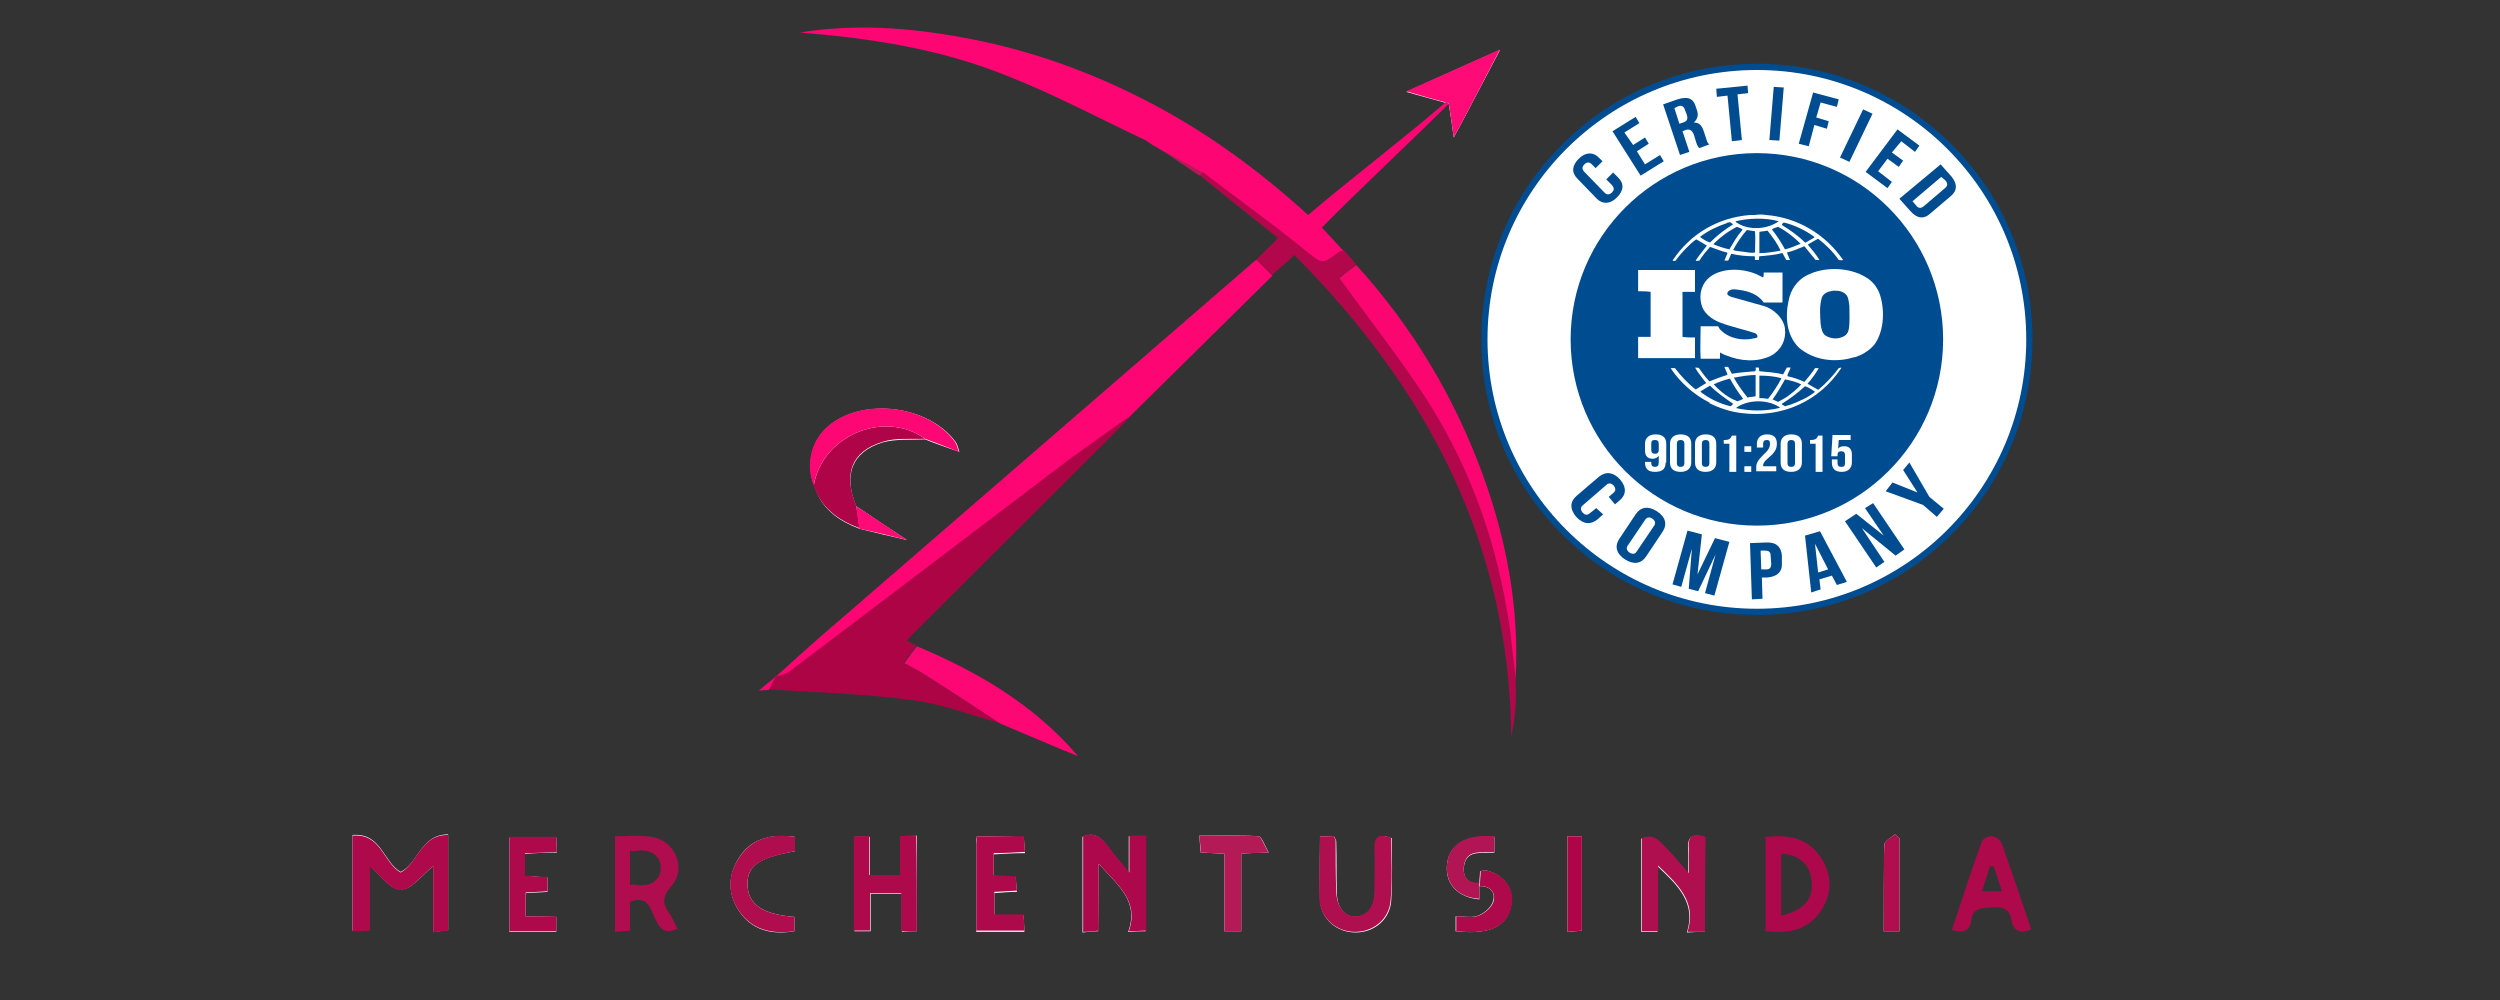
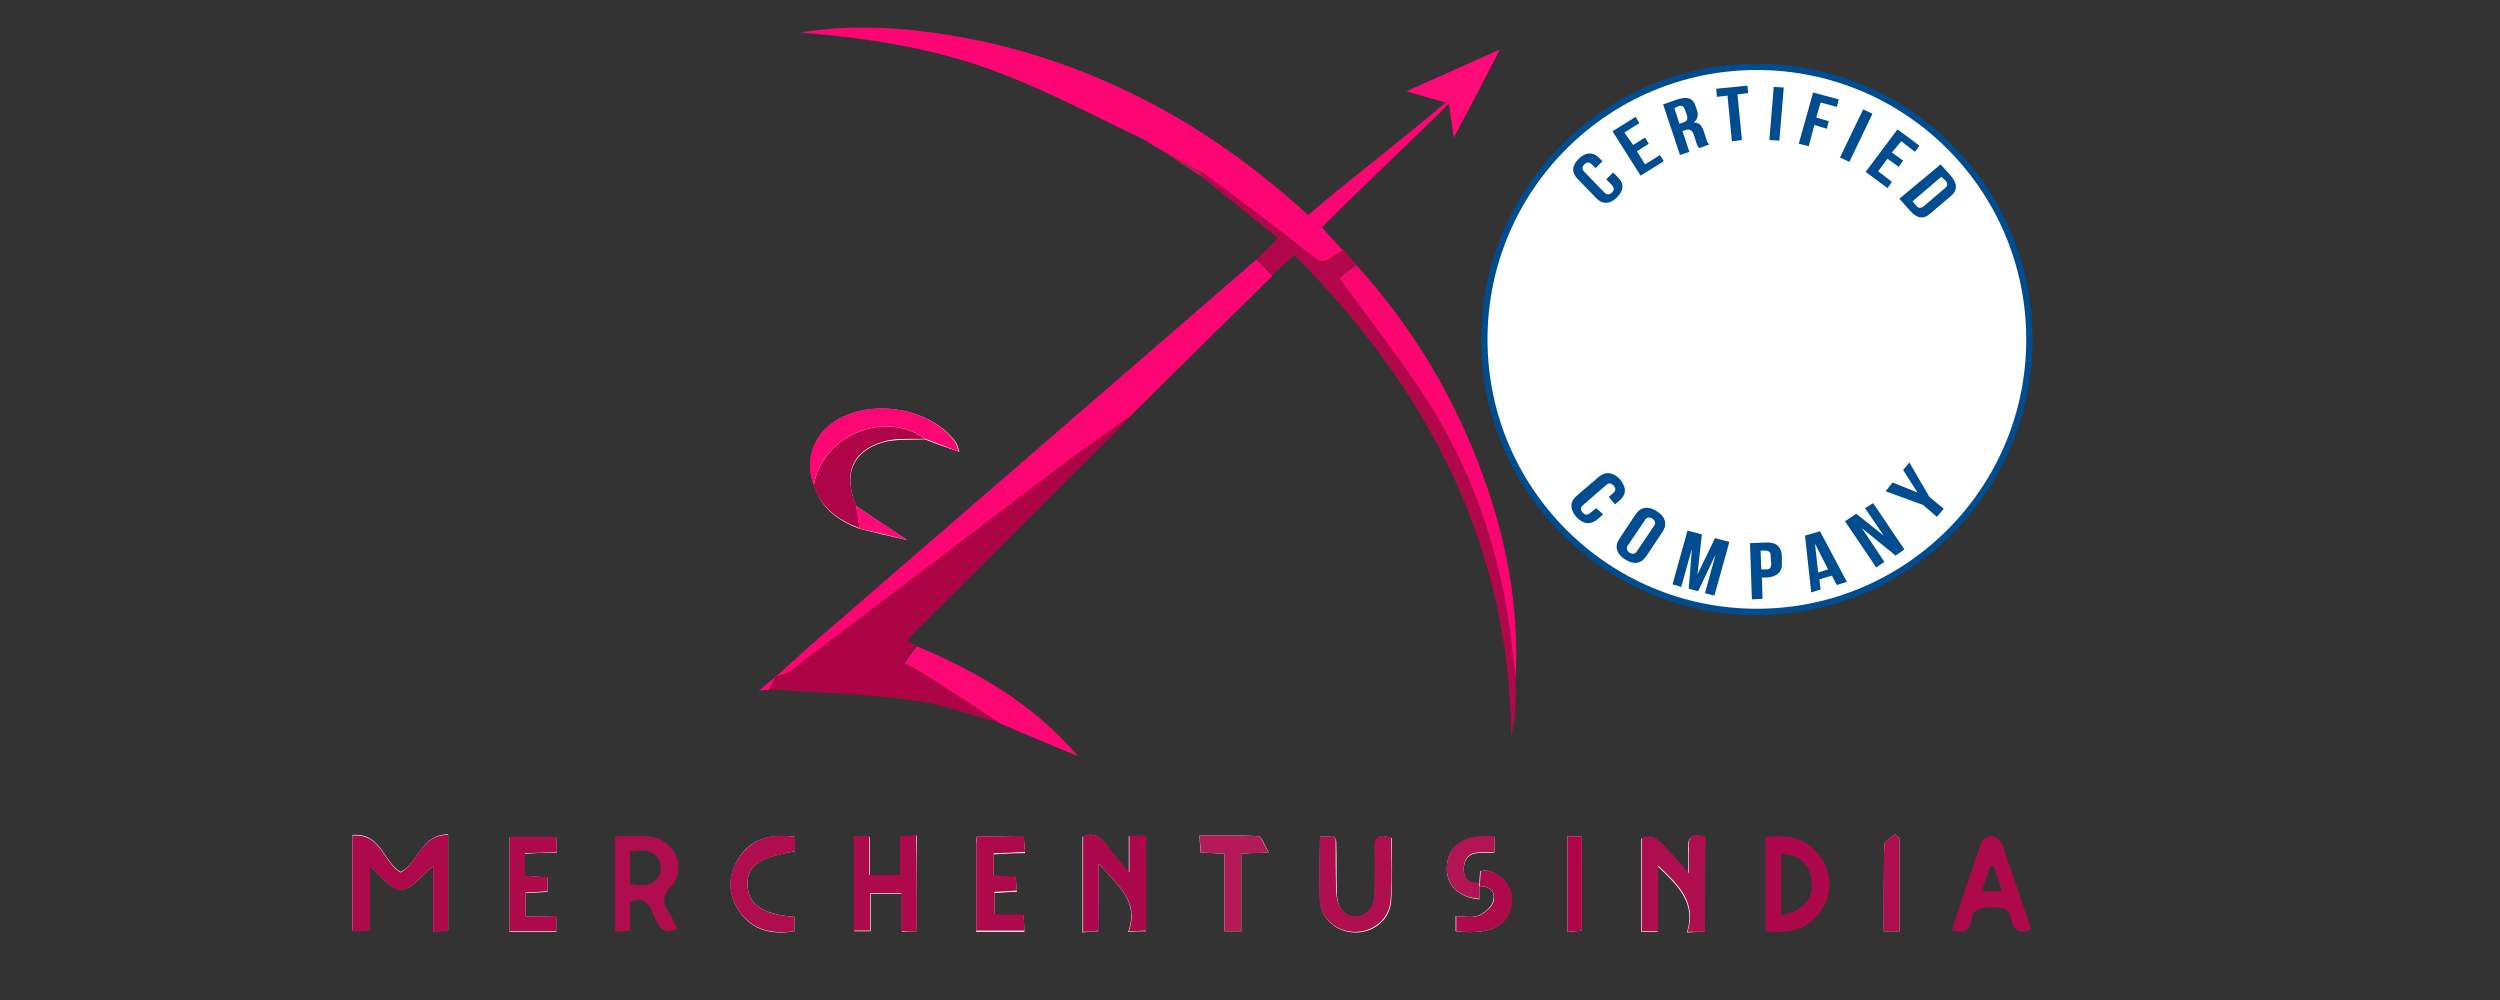
<svg xmlns="http://www.w3.org/2000/svg" version="1.1" id="Layer_1" x="0px" y="0px" viewBox="0 0 400 160" style="enable-background:new 0 0 400 160;" xml:space="preserve">
  <rect x="0" y="0" width="400" height="160" fill="#333333" stroke="none" />
  <style type="text/css">
	.st0{fill:#FEFDFD;}
	.st1{fill:#FD0674;}
	.st2{fill:#AD0446;}
	.st3{fill:#FD0673;}
	.st4{fill:#B2084B;}
	.st5{fill:#FB0571;}
	.st6{fill:#AE094B;}
	.st7{fill:#B00F4F;}
	.st8{fill:#AE084C;}
	.st9{fill:#FD0774;}
	.st10{fill:#AF0448;}
	.st11{fill:#AF0D4D;}
	.st12{fill:#B41A56;}
	.st13{fill:#FE0B77;}
	.st14{fill:#B21554;}
	.st15{fill:#427BB2;}
	.st16{fill:#FFFFFF;stroke:#004C90;stroke-miterlimit:10;}
	.st17{fill:#004C90;}
	.st18{fill:#FFFFFF;}
</style>
  <g>
    <path class="st0" d="M236.8,139.4c0,0.6-0.1,1.2-0.1,1.9c-1.8,0.2-2.6-0.9-2.5-2.4c0.3-3.2,2.9-2.2,4.9-2.5c0-0.9,0-1.7,0-2.5   c-4.7-0.3-7.4,1.3-7.6,4.7c-0.2,2.9,1.8,5,5.2,5.3c0-0.7,0-1.4,0-2.1c1.7-0.1,2.6,1,2.2,2.3c-0.2,1-1.4,2-2.4,2.4   c-1,0.4-2.3,0.1-3.6,0.1c0,0.9,0,1.7,0,2.4c5.5,0.6,8.3-0.8,8.9-4.3c0.4-2.5-1.2-4.7-3.9-5.4C237.6,139.3,237.2,139.3,236.8,139.4z   " />
    <path class="st0" d="M137.5,84.6c2.4,0.6,4.9,1.2,7.6,1.8c-3-2-5.6-3.7-8.1-5.4c-2.1-5-0.7-8.7,4.2-10.2c2.1-0.6,4.6-0.4,6.8-0.5   c1.7,0.7,3.5,1.3,5.5,2c-0.2-0.6-0.3-1.2-0.6-1.6c-4.3-5.8-14.6-7.1-20.1-2.7c-2.9,2.3-3.9,6.3-2.5,9.7   C131.4,81.4,134.1,83.3,137.5,84.6z" />
    <path class="st0" d="M69.3,138.6c0,3.5,0,6.9,0,10.5c1.1-0.1,1.7-0.2,2.4-0.3c0-5.1,0-10,0-15.3c-4.4,0-4.8,4.7-7.6,6   c-2.8-1.6-3.1-6.3-7.7-5.9c0,2.7,0,5.1,0,7.6c0,2.5,0,5.1,0,7.7c1.1-0.1,1.8-0.1,2.8-0.1c0-3.5,0-7,0-10.2c1.7,1.4,3.3,3.8,4.9,3.7   C65.8,142.4,67.4,140.1,69.3,138.6z" />
    <path class="st0" d="M272.8,149.1c0-5.2,0-10.1,0-15.1c-2-0.7-2.9-0.1-2.7,1.9c0.1,1.1,0,2.2,0,3.9c-5.4-6.2-5.4-6.2-7.5-5.6   c0,4.9,0,9.9,0,14.9c0.9,0,1.6,0,2.6,0c0-3.5,0-6.8,0-10.5c3.3,3.1,6.2,5.9,4.7,10.6C271.2,149.1,271.9,149.1,272.8,149.1z" />
    <path class="st0" d="M175.8,138.2c3.1,3.5,6.5,6,4.7,10.9c1.3-0.1,2-0.1,2.8-0.1c0-5.1,0-10.1,0-15.2c-0.9,0-1.6,0-2.7,0   c0,1.9,0,3.6,0,5.9c-1.4-1.8-2.5-3-3.4-4.2c-1-1.4-2-2.5-4-1.6c0,5,0,10,0,15.3c0.9-0.1,1.7-0.2,2.5-0.2   C175.8,145.5,175.8,142.2,175.8,138.2z" />
    <path class="st0" d="M146.7,149c0-5.2,0-10.2,0-15.3c-0.9,0.1-1.7,0.1-2.6,0.2c0,2.2,0,4.2,0,6.2c-1.7,0-3.2,0-4.9,0   c0-2.1,0-4.1,0-6.2c-1,0-1.7,0-2.5,0c0,5.1,0,10.1,0,15.1c0.9,0,1.6,0,2.6,0c0-2.1,0-4.1,0-6c1.7,0,3.2,0,5,0c0,2.1,0,4.1,0,6.1   C145.2,149,145.9,149,146.7,149z" />
    <path class="st0" d="M211.2,133.8c0,3.6-0.1,6.9,0,10.3c0.2,3,2.7,5.1,5.7,5.1c3,0,5.5-2.1,5.7-5.1c0.2-3.3,0.1-6.7,0.1-10   c-2-0.7-2.8-0.2-2.7,1.9c0.1,2.2,0,4.5,0,6.7c0,2.4-1.1,3.8-2.9,4c-1.9,0.1-3.2-1.4-3.2-3.9c-0.1-2.7,0-5.4-0.1-8.2   c0-0.2-0.2-0.4-0.3-0.7C212.7,133.8,212.1,133.8,211.2,133.8z" />
    <path class="st0" d="M156.3,133.8c-0.1,0.6-0.1,1-0.1,1.5c0,4.6,0,9.1,0,13.8c2.7,0,5.1,0,7.7,0c0-0.9-0.1-1.7-0.1-2.6   c-1.7,0-3.2,0-4.7,0c0-1.3,0-2.5,0-3.6c1.3-0.1,2.4-0.2,3.6-0.2c-0.1-0.9-0.1-1.6-0.2-2.3c-1.2-0.1-2.3-0.2-3.5-0.2   c0-1.3,0-2.3,0-3.5c1.7-0.1,3.3-0.2,5-0.2c-0.1-0.9-0.1-1.7-0.2-2.5C161.2,133.8,158.8,133.8,156.3,133.8z" />
    <path class="st0" d="M84.1,146.6c0-1.5,0-2.6,0-3.7c1.3-0.1,2.4-0.1,3.5-0.2c0-0.9,0-1.6,0-2.3c-1.3-0.1-2.4-0.2-3.6-0.2   c0-1.3,0-2.3,0-3.6c1.7-0.1,3.4-0.2,5.1-0.2c0-0.9-0.1-1.6-0.1-2.4c-2.6,0-5,0-7.5,0c0,5.1,0,10.1,0,15.1c2.6,0,5,0,7.5,0   c0-0.8,0-1.5,0-2.4C87.3,146.6,85.8,146.6,84.1,146.6z" />
    <path class="st0" d="M127.2,133.9c-3.8-0.5-7,0.2-9,3.4c-1.7,2.7-1.8,5.6,0,8.4c2.1,3.2,5.3,3.9,8.9,3.3c0-0.8,0-1.6,0-2.3   c-5.1-0.4-7.4-2-7.5-5.1c-0.1-3,1.7-4.4,7.6-5.4C127.2,135.5,127.2,134.8,127.2,133.9z" />
    <path class="st0" d="M203,136.4c-0.7-1.2-1.1-2.5-1.6-2.6c-3.1-0.2-6.2-0.1-9.5-0.1c0.1,1.1,0.1,1.9,0.2,2.7   c1.3,0.1,2.5,0.1,3.8,0.2c0,4.3,0,8.3,0,12.4c1,0,1.7,0,2.7,0c0-4.2,0-8.3,0-12.4C199.9,136.5,201,136.4,203,136.4z" />
-     <path class="st0" d="M232.6,22c2.6-4.8,5.1-9.7,7.4-14c-4.8,2.1-10,4.5-15,6.7c2,0.6,4.4,1.2,6.8,1.9   C232.1,18.6,232.4,20.4,232.6,22z" />
    <path class="st0" d="M303.9,134.1c-0.2-0.2-0.5-0.4-0.7-0.6c-0.6,0.5-1.7,1.1-1.7,1.6c-0.1,4.6-0.1,9.2-0.1,13.9c1,0,1.7,0,2.5,0   C303.9,143.9,303.9,139,303.9,134.1z" />
    <path class="st0" d="M250.8,133.8c0,5.1,0,10.1,0,15.3c0.9-0.1,1.6-0.1,2.3-0.2c0-5.2,0-10.1,0-15.1   C252.2,133.8,251.6,133.8,250.8,133.8z" />
    <path class="st1" d="M183.2,22.4c-7.4-3.5-14.7-7.4-22.4-10.4c-10.5-4.2-21.6-5.9-32.8-6.8c9.8-1.6,19.5-0.6,29.1,1.4   c9.8,2.1,19,5.6,27.8,10.3c8.8,4.7,16.8,10.6,24.4,17.5c6.3-5.4,16-12.8,22.2-18.2c0.2,0.3,0,0.1,0.3,0.4   c-5.7,5.7-14.5,13.9-20.3,19.8c1.3,1.4,2.4,2.6,3.5,3.8c-0.3,0.1-0.6,0.2-0.9,0.4c-2.7,2-2.5,1.8-5.2-0.3   c-5.4-4.3-11-8.4-16.5-12.6c-2.3-1.3-4.6-2.5-6.8-3.8c0,0,0,0,0,0c-0.2-0.1-0.4-0.3-0.6-0.4c0,0,0.1,0.1,0.1,0.1   c-0.3-0.2-0.7-0.4-1-0.6c0,0,0,0,0,0C183.8,22.7,183.5,22.6,183.2,22.4z" />
    <path class="st2" d="M181.4,65.9c-0.4,0.7-2.9,3.2-3.5,3.8c-10.6,10.6-21.2,21.1-31.8,31.7c-0.3,0.3-0.6,0.7-1,1.1   c0.6,0.3,1,0.6,1.5,0.8c-0.6,0.9-1.2,1.7-2,2.7c1,0.5,1.8,0.9,2.6,1.4c4.3,2.8,8.5,5.5,12.8,8.3c-4.7-1.3-9.4-3.1-14.2-3.7   c-7.6-1-15.2-1.2-22.9-1.7c0.4-0.7,0.7-1.4,1.1-2.1c0,0,0.1-0.1,0.1-0.1c0.7-0.2,1.5-0.3,2-0.7c14-10.6,28-21.3,42.1-31.9   C171.9,72.8,177.7,68.5,181.4,65.9z" />
    <path class="st3" d="M179.3,67.6c-3.7,2.7-7.4,5.2-11,8c-14,10.6-28,21.3-42.1,31.9c-0.5,0.4-1.3,0.5-2,0.7   c3.2-2.9,6.4-5.8,9.7-8.6c22.3-19.3,44.5-38.5,66.8-57.8c0.1-0.1,0.3-0.2,0.4-0.2c0.8,0.8,1.6,1.6,2.5,2.5   c-7.6,7.5-15.3,15.1-22.9,22.6C180.2,67,179.7,67.3,179.3,67.6z" />
    <path class="st4" d="M203.5,44c-0.8-0.8-1.6-1.6-2.5-2.5c1.1-1,2.2-2.1,3.5-3.4c-4.3-3.4-8.5-6.8-12.6-10.1   c0.2-0.2,0.3-0.3,0.5-0.5c5.5,4.2,11.1,8.2,16.5,12.6c2.7,2.1,2.5,2.3,5.2,0.3c0.2-0.2,0.6-0.2,0.9-0.4c0.7,0.8,1.3,1.5,2,2.3   c-1,0.8-2,1.6-2.7,2.1c4.8,6.6,9.5,12.6,13.7,19c7.4,11.3,11.7,23.9,13.6,37.3c0.4,2.6,0.6,5.2,0.9,7.8c0,1.4,0.1,2.7,0,4.1   c-0.1,1.7-0.3,3.5-0.7,5.2c-0.3-30.7-13.4-55.6-34.7-77C205.8,42.1,204.6,43,203.5,44z" />
    <path class="st5" d="M242.5,108.6c-0.3-2.6-0.6-5.2-0.9-7.8c-1.9-13.4-6.2-25.9-13.6-37.3c-4.2-6.4-8.9-12.4-13.7-19   c0.6-0.5,1.6-1.3,2.7-2.1c9,9.9,15.7,21.1,20.3,33.7C241.1,86.6,243.1,97.4,242.5,108.6z" />
    <path class="st6" d="M69.3,138.6c-1.9,1.5-3.5,3.8-5.2,3.8c-1.5,0.1-3.2-2.3-4.9-3.7c0,3.3,0,6.7,0,10.2c-1.1,0.1-1.8,0.1-2.8,0.1   c0-2.6,0-5.2,0-7.7c0-2.5,0-4.9,0-7.6c4.6-0.4,4.9,4.3,7.7,5.9c2.7-1.4,3.2-6.1,7.6-6c0,5.2,0,10.2,0,15.3   c-0.6,0.1-1.3,0.1-2.4,0.3C69.3,145.6,69.3,142.1,69.3,138.6z" />
    <path class="st7" d="M272.8,149.1c-0.9,0-1.6,0-2.8,0c1.5-4.7-1.4-7.5-4.7-10.6c0,3.7,0,7.1,0,10.5c-1,0-1.7,0-2.6,0   c0-5,0-10,0-14.9c2.1-0.6,2.1-0.6,7.5,5.6c0-1.6,0.1-2.7,0-3.9c-0.2-2.1,0.7-2.6,2.7-1.9C272.8,138.9,272.8,143.9,272.8,149.1z" />
    <path class="st8" d="M175.8,138.2c0,4,0,7.3,0,10.7c-0.9,0.1-1.6,0.2-2.5,0.2c0-5.2,0-10.2,0-15.3c1.9-0.8,3,0.3,4,1.6   c0.9,1.3,2,2.5,3.4,4.2c0-2.3,0-4.1,0-5.9c1.1,0,1.8,0,2.7,0c0,5.1,0,10,0,15.2c-0.8,0-1.6,0.1-2.8,0.1   C182.3,144.2,178.9,141.7,175.8,138.2z" />
    <path class="st9" d="M160.1,115.8c-4.3-2.8-8.5-5.6-12.8-8.3c-0.8-0.5-1.7-0.9-2.6-1.4c0.7-1,1.4-1.9,2-2.7   c9.8,4.1,18.8,9.4,25.8,17.6C168.3,119.3,164.2,117.5,160.1,115.8z" />
    <path class="st6" d="M146.7,149c-0.8,0-1.5,0-2.5,0c0-2,0-4,0-6.1c-1.8,0-3.2,0-5,0c0,2,0,3.9,0,6c-1,0-1.8,0-2.6,0   c0-5,0-10,0-15.1c0.8,0,1.5,0,2.5,0c0,2.1,0,4,0,6.2c1.7,0,3.2,0,4.9,0c0-2,0-4,0-6.2c1-0.1,1.7-0.1,2.6-0.2   C146.7,138.9,146.7,143.8,146.7,149z" />
    <path class="st7" d="M211.2,133.8c0.9,0,1.6,0,2.2,0c0.1,0.3,0.3,0.5,0.3,0.7c0,2.7,0,5.4,0.1,8.2c0.1,2.5,1.4,4,3.2,3.9   c1.8-0.1,2.9-1.6,2.9-4c0-2.2,0.1-4.5,0-6.7c-0.1-2.1,0.7-2.5,2.7-1.9c0,3.3,0.2,6.7-0.1,10c-0.2,3-2.7,5.1-5.7,5.1   c-2.9,0-5.5-2.1-5.7-5.1C211,140.7,211.2,137.3,211.2,133.8z" />
    <path class="st10" d="M148,70.2c-2.3,0.1-4.7-0.2-6.8,0.5c-5,1.5-6.3,5.2-4.2,10.2c0.2,1.2,0.4,2.4,0.5,3.6   c-3.4-1.3-6.1-3.2-7.3-6.8C131.5,69.7,141.5,65.5,148,70.2z" />
    <path class="st6" d="M156.3,133.8c2.5,0,4.9,0,7.5,0c0.1,0.8,0.1,1.6,0.2,2.5c-1.7,0.1-3.3,0.2-5,0.2c0,1.2,0,2.3,0,3.5   c1.2,0.1,2.2,0.2,3.5,0.2c0.1,0.7,0.1,1.4,0.2,2.3c-1.2,0.1-2.3,0.1-3.6,0.2c0,1.2,0,2.3,0,3.6c1.5,0,3.1,0,4.7,0   c0,0.9,0.1,1.7,0.1,2.6c-2.6,0-5.1,0-7.7,0c0-4.7,0-9.2,0-13.8C156.2,134.8,156.3,134.4,156.3,133.8z" />
    <path class="st9" d="M148,70.2c-6.5-4.7-16.5-0.5-17.8,7.5c-1.4-3.4-0.4-7.4,2.5-9.7c5.6-4.5,15.9-3.1,20.1,2.7   c0.3,0.4,0.4,1,0.6,1.6C151.5,71.5,149.8,70.9,148,70.2z" />
    <path class="st6" d="M84.1,146.6c1.7,0,3.3,0,4.9,0c0,0.9,0,1.6,0,2.4c-2.5,0-4.9,0-7.5,0c0-5,0-10,0-15.1c2.5,0,4.9,0,7.5,0   c0,0.9,0.1,1.6,0.1,2.4c-1.8,0.1-3.4,0.2-5.1,0.2c0,1.2,0,2.3,0,3.6c1.2,0.1,2.3,0.2,3.6,0.2c0,0.7,0,1.5,0,2.3   c-1.1,0.1-2.2,0.1-3.5,0.2C84.1,144,84.1,145.1,84.1,146.6z" />
    <path class="st11" d="M127.2,133.9c0,0.9,0,1.6,0,2.3c-5.9,1.1-7.7,2.4-7.6,5.4c0.1,3.1,2.4,4.7,7.5,5.1c0,0.7,0,1.5,0,2.3   c-3.6,0.5-6.8-0.2-8.9-3.3c-1.8-2.7-1.8-5.7,0-8.4C120.3,134.1,123.4,133.3,127.2,133.9z" />
    <path class="st12" d="M203,136.4c-2,0.1-3.1,0.1-4.4,0.2c0,4.2,0,8.2,0,12.4c-1,0-1.7,0-2.7,0c0-4.1,0-8.1,0-12.4   c-1.3-0.1-2.5-0.1-3.8-0.2c0-0.8-0.1-1.6-0.2-2.7c3.3,0,6.4-0.1,9.5,0.1C201.8,133.8,202.2,135.2,203,136.4z" />
    <path class="st13" d="M232.6,22c-0.2-1.6-0.5-3.4-0.8-5.5c-2.4-0.6-4.8-1.3-6.8-1.9c5-2.2,10.3-4.6,15-6.7   C237.7,12.3,235.2,17.2,232.6,22z" />
    <path class="st7" d="M303.9,134.1c0,4.9,0,9.9,0,14.9c-0.8,0-1.5,0-2.5,0c0-4.7-0.1-9.3,0.1-13.9c0-0.6,1.1-1.1,1.7-1.6   C303.5,133.7,303.7,133.9,303.9,134.1z" />
    <path class="st6" d="M238,139.3c2.7,0.7,4.3,2.9,3.9,5.4c-0.6,3.5-3.4,4.9-8.9,4.3c0-0.7,0-1.5,0-2.4c1.3,0,2.6,0.3,3.6-0.1   c1-0.4,2.2-1.4,2.4-2.4c0.3-1.3-0.6-2.4-2.2-2.3c0-0.2,0-0.3,0-0.5c0-0.6,0.1-1.2,0.1-1.9C237.2,139.3,237.6,139.3,238,139.3z" />
    <path class="st14" d="M236.7,141.2c0,0.2,0,0.3,0,0.5c0,0.7,0,1.4,0,2.1c-3.4-0.2-5.4-2.3-5.2-5.3c0.2-3.4,2.9-5.1,7.6-4.7   c0,0.8,0,1.7,0,2.5c-2,0.3-4.6-0.7-4.9,2.5C234.1,140.3,234.9,141.4,236.7,141.2z" />
    <path class="st10" d="M250.8,133.8c0.8,0,1.5,0,2.3,0c0,5,0,10,0,15.1c-0.7,0.1-1.4,0.1-2.3,0.2C250.8,143.9,250.8,139,250.8,133.8   z" />
    <path class="st13" d="M137.5,84.6c-0.2-1.2-0.4-2.4-0.5-3.6c2.6,1.7,5.2,3.4,8.1,5.4C142.4,85.7,139.9,85.1,137.5,84.6z" />
    <path class="st12" d="M192.4,27.6c-0.2,0.2-0.3,0.3-0.5,0.5c-2.1-1.4-4.2-2.8-6.3-4.3C187.9,25.1,190.1,26.3,192.4,27.6z" />
    <path class="st3" d="M124.1,108.3c-0.4,0.7-0.7,1.4-1.1,2.1c-0.3,0-0.6,0-1.6,0.1C122.6,109.5,123.3,108.9,124.1,108.3z" />
    <path class="st15" d="M248.8,28c0,0-0.2,0-0.2,0c0.3-0.4,0.6-0.7,0.9-1.1c0.1,0.1,0.3,0.3,0.4,0.4C249.5,27.5,249.2,27.8,248.8,28z   " />
-     <path class="st14" d="M238,139.3c-0.4,0-0.8,0.1-1.2,0.1C237.2,139.3,237.6,139.3,238,139.3z" />
    <path class="st12" d="M184.1,22.9c0.3,0.2,0.7,0.4,1,0.6C184.8,23.3,184.4,23.1,184.1,22.9z" />
    <path class="st12" d="M183.2,22.4c0.3,0.2,0.6,0.4,0.9,0.6C183.8,22.7,183.5,22.6,183.2,22.4z" />
    <path class="st12" d="M185,23.4c0.2,0.1,0.4,0.3,0.6,0.4C185.4,23.7,185.2,23.5,185,23.4z" />
    <path class="st8" d="M291.4,137.3c-2.1-3.2-5.1-3.8-8.9-3.4c0,5.1,0,10.1,0,15.1c3.8,0.4,6.9-0.2,9-3.5   C293.2,142.7,293.1,140,291.4,137.3z M285,146.5c0-3.4,0-6.6,0-9.9c2.7,0.1,4.5,1.6,4.8,4C290.3,143.7,288.8,145.6,285,146.5z" />
    <path class="st6" d="M320.3,135c-0.2-0.5-0.9-1.1-1.5-1.2c-0.6-0.1-1.5,0.4-1.7,0.8c-1.7,4.7-3.2,9.4-4.8,14.2   c1.9,0.6,2.9,0.1,3.1-1.6c0.3-2.1,1.9-1.9,3.4-2c1.5-0.1,2.7,0.1,3,1.9c0.3,1.8,1.3,2.4,3.2,1.6C323.5,144.2,321.9,139.6,320.3,135   z M317.1,142.6c0.5-1.5,0.9-2.7,1.3-4c0.2,0,0.4,0,0.6,0c0.4,1.2,0.8,2.4,1.3,4C319.1,142.6,318.3,142.6,317.1,142.6z" />
    <path class="st11" d="M107.4,141.8c2.5-2.7,0.7-7.3-3.1-7.9c-1.9-0.3-3.9-0.1-5.9-0.1c0,5.2,0,10.2,0,15.3c0.9-0.1,1.6-0.1,2.4-0.2   c0-1.6,0-3.1,0-4.6c2.7-1.1,3.2,0.9,3.9,2.4c0.7,1.5,1.3,3,3.7,1.9c-0.5-0.9-0.8-1.7-1.3-2.5C106,144.7,105.9,143.5,107.4,141.8z    M105.4,140.2c-0.9,1.5-2.4,1.6-4.1,1.3c-0.2,0-0.3,0.1-0.5,0.1c0-0.1,0-0.2,0-0.2c0-1.5,0-3,0-5.1c0-0.1,0-0.2,0-0.2   c0.2,0.1,0.3,0.1,0.5,0.1c1.6-0.3,3.2-0.2,4.1,1.3c0.2,0.3,0.3,0.8,0.3,1.3C105.7,139.3,105.6,139.9,105.4,140.2z" />
    <g>
      <circle class="st16" cx="281.1" cy="54.3" r="43.6" />
-       <circle class="st17" cx="281.1" cy="54.3" r="29.8" />
      <g>
        <path class="st18" d="M300.7,46.9c-0.4-1-1.1-1.9-2.1-2.5c-2.7-1.7-6.8-1.8-9.6-0.3c-1.5,0.8-2.5,2.3-2.8,3.9     c-0.6,2.6-0.4,5.6,1.6,7.6c2.3,2,5.7,2.5,8.7,1.6c0.1,0,0.6-0.1,0.9-0.3l0.1,0c0.9-0.4,1.8-1,2.5-1.9     C301.5,52.8,301.6,49.4,300.7,46.9z M295.8,52.7c-0.1,0.5-0.4,1-1,1.2c-0.8,0.4-1.9,0.3-2.7-0.2c-0.6-0.4-0.7-1.2-0.8-1.9     c-0.1-1.4-0.2-2.9,0.2-4.2c0.3-0.8,1.2-1,1.9-1.1c0.8,0,1.6,0.1,2.1,0.8c0.3,0.5,0.3,1.1,0.4,1.6C295.9,50.2,296,51.5,295.8,52.7     z" />
-         <path class="st18" d="M271.3,54c-0.7,0-1.4,0-2.1-0.1l0-7.1l0-0.1l2,0c0-1.2,0-2.4,0-3.5l-7.8,0l-1.3,0c0,1.1,0,2.3,0,3.4     c0.7,0,1.4,0,2,0.1v6.9l0,0.3l-2,0c0,1.1,0,2.2,0,3.4h9.1V54z" />
        <path class="st18" d="M294.2,58.9c-0.9,1.2-2,2.4-3.2,3.4c0,0.1-0.2,0-0.2,0c-0.5-0.3-1.1-0.6-1.6-0.9c0.7-0.8,1.3-1.6,1.8-2.5     h-0.6c-0.5,0.8-1.1,1.5-1.7,2.2c-0.9-0.4-1.7-0.7-2.7-0.9L286,60c0.1-0.4,0.4-0.8,0.5-1.2h-0.6l-0.6,1.1     c-1.2-0.3-2.6-0.4-3.8-0.5c-0.1-0.2,0-0.4-0.1-0.6h-0.5c0,0.2,0.1,0.4-0.1,0.6c-1.3,0.1-2.5,0.2-3.7,0.4l-0.6-1.1     c-0.2,0-0.4,0-0.6,0l0.5,1.2l-0.1,0.1c-0.9,0.3-1.8,0.6-2.7,1l-0.1,0c-0.6-0.6-1.1-1.3-1.6-2c-0.1-0.3-0.5-0.1-0.7-0.2     c0.5,0.9,1.2,1.7,1.8,2.5c-0.6,0.3-1.1,0.7-1.7,1c-1.2-0.9-2.4-2.2-3.3-3.4c-0.2,0-0.4,0-0.7,0c1.5,2.3,3.8,4.3,6.2,5.5     c0,0,0,0,0,0c0,0,0.1,0,0,0.1c1.6,0.8,3.4,1.4,5.2,1.6c6.4,0.8,12.4-1.9,15.9-7.2C294.7,58.8,294.5,58.8,294.2,58.9z M285.6,60.7     L285.6,60.7c1,0.2,1.8,0.4,2.6,0.8c-0.7,0.8-1.5,1.4-2.3,2c-0.5,0.3-1,0.6-1.4,0.8l-0.9-0.4l0.1-0.1     C284.4,62.8,285,61.8,285.6,60.7z M281.5,60.1c1.2,0,2.4,0.1,3.5,0.4l0,0.1c-0.6,1.1-1.3,2.2-2.1,3.2c-0.4,0-0.7-0.1-1-0.1     l-0.4,0C281.5,62.3,281.5,61.3,281.5,60.1z M277.6,60.4c1.1-0.2,2.2-0.4,3.3-0.4l0,3.4c-0.4,0.1-0.9,0.1-1.3,0.2     c-0.8-1-1.6-2.1-2.2-3.2L277.6,60.4z M274.2,61.5c0.8-0.4,1.7-0.7,2.5-0.9l0.1,0c0.6,1.1,1.3,2.2,2.1,3.2     c-0.3,0.2-0.6,0.3-0.9,0.4C276.6,63.7,275.3,62.7,274.2,61.5L274.2,61.5z M276.9,65c-1.7-0.4-3.4-1.2-4.8-2.3v-0.1     c0.5-0.3,1-0.6,1.5-0.9c1.2,1.2,2.4,2,3.7,2.9C277.2,64.8,277,64.9,276.9,65z M284.6,65.3c-2.2,0.5-4.6,0.5-6.8,0     c0-0.1,0.1-0.1,0.2-0.2c1.9-1.2,4.9-1.2,6.8,0.1C284.8,65.3,284.6,65.2,284.6,65.3z M286.6,64.7l-1,0.3c-0.2-0.1-0.3-0.2-0.5-0.3     l0-0.1c1.3-0.8,2.5-1.7,3.7-2.8c0.6,0.2,1.1,0.5,1.6,0.9C289.3,63.6,287.9,64.2,286.6,64.7z" />
        <path class="st18" d="M268.1,41.7c0.5-0.7,1.1-1.4,1.7-2c0.5-0.5,1-1,1.6-1.4c0.5,0.3,1.1,0.6,1.7,1c-0.6,0.8-1.3,1.6-1.8,2.4     c0.1,0.1,0.4,0,0.6,0c0.5-0.8,1.1-1.5,1.7-2.2c0.9,0.3,1.8,0.7,2.7,0.9l0.1,0.1l-0.5,1.2c0.2,0,0.4,0,0.6,0     c0.2-0.3,0.3-0.7,0.5-1.1c1.2,0.3,2.5,0.4,3.7,0.4c0.2,0.1,0,0.4,0.1,0.6h0.6c0.1-0.2,0-0.4,0.1-0.6c1.2-0.1,2.5-0.2,3.6-0.5     l0.1,0l0.6,1.1c0.2,0,0.4,0,0.6,0l-0.5-1.2l0,0c0.9-0.2,1.8-0.6,2.8-1c0.6,0.7,1.2,1.5,1.8,2.2c0.2,0,0.5,0,0.6,0     c-0.2-0.4-0.6-0.9-0.9-1.3c-0.3-0.4-0.6-0.7-0.9-1.1v-0.1l1.4-0.8l0.2-0.1c1.3,1,2.4,2.1,3.3,3.4c0.2,0,0.5,0.1,0.7,0     c-2.8-4.1-7.3-6.8-12.3-7.2l0,0l0,0c-0.6-0.1-1.2-0.1-1.8,0c-0.2,0-0.5,0-0.8,0c-5,0.4-9.5,2.9-12.4,7.3     C267.7,41.7,267.9,41.8,268.1,41.7z M276.7,39.9L276.7,39.9c-0.9-0.2-1.8-0.5-2.5-0.8l0-0.1c1.1-1.1,2.3-2,3.7-2.7     c0.3,0.1,0.6,0.2,0.9,0.4l-0.1,0.2C277.9,37.8,277.3,38.9,276.7,39.9z M280.8,40.4c-0.6,0.1-1.1,0-1.7-0.1     c-0.6-0.1-1.3-0.1-1.8-0.3c0.6-1.1,1.3-2.2,2.2-3.2l1.3,0.2C280.9,38.1,280.8,39.3,280.8,40.4z M281.5,40.5c0-1.1,0-2.3,0-3.4     c0.4-0.1,0.9-0.1,1.3-0.2c0.8,1,1.6,2.1,2.1,3.2C283.8,40.3,282.6,40.5,281.5,40.5z M288.1,39c-0.8,0.3-1.6,0.7-2.5,0.9     c-0.6-1.1-1.3-2.2-2.1-3.2c0.3-0.2,0.6-0.3,1-0.4C285.7,36.9,287,37.9,288.1,39L288.1,39z M285.4,35.6c1.7,0.4,3.4,1.2,4.9,2.3     l0,0.1l-1.4,0.8h-0.1c-1.1-1.1-2.4-2-3.7-2.8C285.1,35.8,285.3,35.7,285.4,35.6z M284.6,35.4L284.6,35.4     c-1.8,1.3-4.7,1.5-6.6,0.3c-0.1-0.1-0.3-0.1-0.3-0.3C279.8,34.9,282.4,34.8,284.6,35.4z M272,37.9c1.3-1,2.8-1.7,4.3-2.2     c0.1-0.1,0.1-0.1,0.2-0.1v0c0.2,0,0.3-0.1,0.4,0c0.1,0.1,0.3,0.2,0.4,0.3c-1.3,0.8-2.5,1.7-3.7,2.9C273,38.6,272.5,38.3,272,37.9     L272,37.9z" />
        <path class="st18" d="M280.8,54.1c-1.9,0.5-4.1,0.1-5.5-1.3c-0.2-0.2-0.3-0.4-0.4-0.6l-2.8,0c0,1.6-0.1,3.5,0,5.2l3.1,0l0-1     c0.4,0.2,0.7,0.4,1.1,0.5c2.2,0.9,4.9,1.1,7.1,0c1.6-0.9,2.4-2.5,2.2-4.3c-0.2-1.7-1.9-3.3-3.6-3.7l-5-1.4l-0.4-0.2     c-0.2-0.1-0.3-0.3-0.2-0.5c0.4-0.7,1.3-0.5,2-0.4c1.4,0.2,2.9,0.7,3.8,2c0.9,0,2,0,3,0c0-1.7,0-3.1,0-4.8c-0.9,0-2.1,0-3,0     c0,0.2,0,0.6-0.1,0.8l-1-0.5c-2.3-1-5.5-1.1-7.5,0.4c-1.3,1-1.8,2.7-1.4,4.3c0.3,1.5,1.7,2.5,3,3c1.8,0.7,3.8,1.1,5.6,1.7     c0.2,0.1,0.4,0.3,0.4,0.5C281.2,54,281,54.1,280.8,54.1z" />
      </g>
      <g>
-         <path class="st18" d="M266.5,74c0,1-0.5,1.5-1.7,1.5c-1.1,0-1.6-0.5-1.6-1.5v-0.1h1v0.2c0,0.4,0.2,0.6,0.6,0.6     c0.4,0,0.6-0.2,0.6-0.7v-1.1h0c-0.2,0.3-0.5,0.5-1,0.5c-0.8,0-1.2-0.5-1.2-1.3V71c0-0.9,0.6-1.5,1.7-1.5c1.1,0,1.7,0.5,1.7,1.5     V74z M265.4,72v-1c0-0.4-0.2-0.6-0.6-0.6c-0.4,0-0.6,0.1-0.6,0.6v1c0,0.4,0.2,0.6,0.6,0.6C265.2,72.6,265.4,72.4,265.4,72z" />
        <path class="st18" d="M267.2,71c0-0.9,0.6-1.5,1.7-1.5c1.1,0,1.7,0.5,1.7,1.5v3c0,0.9-0.6,1.5-1.7,1.5c-1.1,0-1.7-0.5-1.7-1.5V71     z M268.3,74.1c0,0.4,0.2,0.6,0.6,0.6c0.4,0,0.6-0.2,0.6-0.6V71c0-0.4-0.2-0.6-0.6-0.6c-0.4,0-0.6,0.2-0.6,0.6V74.1z" />
        <path class="st18" d="M271.2,71c0-0.9,0.6-1.5,1.7-1.5c1.1,0,1.7,0.5,1.7,1.5v3c0,0.9-0.6,1.5-1.7,1.5c-1.1,0-1.7-0.5-1.7-1.5V71     z M272.3,74.1c0,0.4,0.2,0.6,0.6,0.6c0.4,0,0.6-0.2,0.6-0.6V71c0-0.4-0.2-0.6-0.6-0.6c-0.4,0-0.6,0.2-0.6,0.6V74.1z" />
        <path class="st18" d="M275.9,70.4c0.9,0,1-0.3,1.2-0.7h0.7v5.8h-1.1V71h-0.9V70.4z" />
        <path class="st18" d="M280.2,71.4v0.9h-1.1v-0.9H280.2z M280.2,74.6v0.9h-1.1v-0.9H280.2z" />
        <path class="st18" d="M282.7,70.4c-0.4,0-0.6,0.2-0.6,0.6v0.6h-1V71c0-0.9,0.6-1.5,1.6-1.5c1.1,0,1.6,0.5,1.6,1.5     c0,0.8-0.3,1.4-1.4,2.3c-0.7,0.6-0.8,0.9-0.8,1.2c0,0,0,0.1,0,0.1h2.1v0.8H281v-0.7c0-0.6,0.3-1.1,1.1-1.9     c0.8-0.7,1.1-1.2,1.1-1.8C283.2,70.5,283,70.4,282.7,70.4z" />
        <path class="st18" d="M284.9,71c0-0.9,0.6-1.5,1.7-1.5c1.1,0,1.7,0.5,1.7,1.5v3c0,0.9-0.6,1.5-1.7,1.5c-1.1,0-1.7-0.5-1.7-1.5V71     z M286,74.1c0,0.4,0.2,0.6,0.6,0.6c0.4,0,0.6-0.2,0.6-0.6V71c0-0.4-0.2-0.6-0.6-0.6c-0.4,0-0.6,0.2-0.6,0.6V74.1z" />
        <path class="st18" d="M289.7,70.4c0.9,0,1-0.3,1.2-0.7h0.7v5.8h-1.1V71h-0.9V70.4z" />
        <path class="st18" d="M294,73.6v0.5c0,0.4,0.2,0.6,0.6,0.6c0.4,0,0.6-0.1,0.6-0.6v-1.3c0-0.4-0.2-0.6-0.6-0.6     c-0.4,0-0.6,0.2-0.6,0.6V73h-1l0.2-3.4h2.9v0.8h-1.9l-0.1,1.4h0c0.2-0.3,0.5-0.4,1-0.4c0.8,0,1.2,0.5,1.2,1.3v1.3     c0,0.9-0.6,1.5-1.6,1.5c-1.1,0-1.6-0.5-1.6-1.5v-0.5H294z" />
      </g>
      <g>
        <path class="st17" d="M258.1,27.6l0.8,0.8c1,1,0.9,2.1-0.2,3.2c-1.1,1.1-2.3,1.1-3.2,0.2l-3.1-3.2c-1-1-0.9-2.1,0.2-3.2     c1.1-1.1,2.3-1.1,3.2-0.2l0.6,0.6l-1.1,1.1l-0.6-0.6c-0.4-0.4-0.8-0.4-1.2,0c-0.4,0.4-0.4,0.8,0,1.2l3.2,3.3     c0.4,0.4,0.8,0.4,1.2,0c0.4-0.4,0.4-0.7,0-1.2l-0.9-0.9L258.1,27.6z" />
        <path class="st17" d="M261.3,23.2l1.9-1.2l0.6,1l-1.9,1.2l1.3,2.1l2.4-1.5l0.6,1l-3.7,2.3L258,21l3.7-2.3l0.6,1l-2.4,1.5     L261.3,23.2z" />
        <path class="st17" d="M271.9,23.7c-0.2-0.2-0.3-0.3-0.5-0.9l-0.4-1.3c-0.3-0.7-0.7-0.9-1.3-0.7l-0.5,0.2l1.1,3.3l-1.5,0.5     l-2.7-8.1l2.3-0.8c1.6-0.5,2.5-0.2,2.9,1.1l0.2,0.6c0.3,0.8,0.1,1.5-0.5,2l0,0c0.9,0,1.3,0.5,1.6,1.4l0.4,1.2     c0.1,0.4,0.2,0.7,0.5,0.9L271.9,23.7z M267.9,17.3l0.8,2.5l0.6-0.2c0.6-0.2,0.8-0.5,0.6-1.2l-0.3-0.8c-0.2-0.6-0.5-0.8-1.1-0.6     L267.9,17.3z" />
        <path class="st17" d="M274.6,14.2l5-0.5l0.1,1.2l-1.7,0.2l0.7,7.3l-1.6,0.2l-0.7-7.3l-1.7,0.2L274.6,14.2z" />
        <path class="st17" d="M283.8,13.9l1.6,0.1l-0.7,8.5l-1.6-0.1L283.8,13.9z" />
        <path class="st17" d="M290.6,18.8l2,0.6l-0.3,1.2l-2-0.6l-0.9,3.4l-1.6-0.4l2.3-8.2l4.1,1.1l-0.3,1.2l-2.6-0.7L290.6,18.8z" />
        <path class="st17" d="M298.1,17.5l1.5,0.7l-3.7,7.7l-1.5-0.7L298.1,17.5z" />
        <path class="st17" d="M302.7,24.4l1.8,1.3l-0.7,1l-1.8-1.3l-1.5,2l2.2,1.7l-0.7,1l-3.5-2.6l5.1-6.8l3.5,2.6l-0.7,1l-2.2-1.7     L302.7,24.4z" />
        <path class="st17" d="M310.5,26.3l1.7,1.9c1,1.2,1,2.3-0.1,3.2l-3.3,2.8c-1,0.9-2.1,0.8-3.2-0.5l-1.7-1.9L310.5,26.3z      M310.6,28.3l-4.6,3.9l0.6,0.7c0.3,0.4,0.7,0.5,1.2,0.1l3.4-2.9c0.5-0.4,0.4-0.8,0.1-1.2L310.6,28.3z" />
      </g>
      <g>
        <path class="st17" d="M256.5,82.3l-0.9,0.8c-1.1,0.9-2.3,0.8-3.4-0.4c-1.1-1.3-1-2.5,0.1-3.4l3.5-3c1.1-0.9,2.3-0.8,3.4,0.4     c1.1,1.3,1,2.5-0.1,3.4l-0.7,0.6l-1-1.2l0.7-0.6c0.5-0.4,0.4-0.8,0.1-1.2c-0.4-0.4-0.8-0.5-1.2-0.1l-3.7,3.2     c-0.5,0.4-0.4,0.8-0.1,1.2c0.4,0.4,0.7,0.5,1.2,0.1l1-0.8L256.5,82.3z" />
        <path class="st17" d="M261.7,82.3c0.8-1.2,2-1.4,3.4-0.5c1.4,0.9,1.7,2.1,0.9,3.3l-2.6,3.9c-0.8,1.2-2,1.4-3.4,0.5     c-1.4-0.9-1.7-2.1-0.9-3.3L261.7,82.3z M260.5,87.2c-0.4,0.5-0.2,0.9,0.2,1.2c0.5,0.3,0.9,0.3,1.2-0.2l2.7-4     c0.4-0.5,0.2-0.9-0.2-1.2c-0.4-0.3-0.9-0.3-1.2,0.2L260.5,87.2z" />
        <path class="st17" d="M271.6,91.9L271.6,91.9l2.8-5.8l2.3,0.6l-2.4,8.6l-1.5-0.4l1.7-6.2l0,0l-2.8,5.9l-1.5-0.4l0.5-6.4l0,0     l-1.7,6.1l-1.4-0.4l2.4-8.6l2.3,0.6L271.6,91.9z" />
        <path class="st17" d="M285.1,88.9l0,1.2c0.1,1.4-0.8,2.2-2.4,2.3l-0.8,0l0.1,3.4l-1.7,0.1l-0.3-9l2.5-0.1     C284.2,86.7,285,87.5,285.1,88.9z M281.7,88.1l0.1,3l0.8,0c0.5,0,0.8-0.2,0.8-0.9l-0.1-1.3c0-0.6-0.3-0.8-0.9-0.8L281.7,88.1z" />
        <path class="st17" d="M295.5,93.1l-1.6,0.5l-0.8-1.5l-2,0.6l0.2,1.6l-1.5,0.5l-1-9.1l2.4-0.7L295.5,93.1z M290.9,91.6l1.6-0.5     l-2.1-4.1l0,0L290.9,91.6z" />
        <path class="st17" d="M297.9,84.5L297.9,84.5l3.6,5.4l-1.3,0.9l-5-7.4l1.8-1.2l4.4,3.5l0,0l-3-4.4l1.3-0.8l5,7.4l-1.4,1     L297.9,84.5z" />
        <path class="st17" d="M307.7,80.8l-6-2.2l1.1-1.4l4,1.6l0,0l-2.3-3.6l1-1.2l3.2,5.5l2.3,1.9l-1.1,1.3L307.7,80.8z" />
      </g>
    </g>
  </g>
</svg>